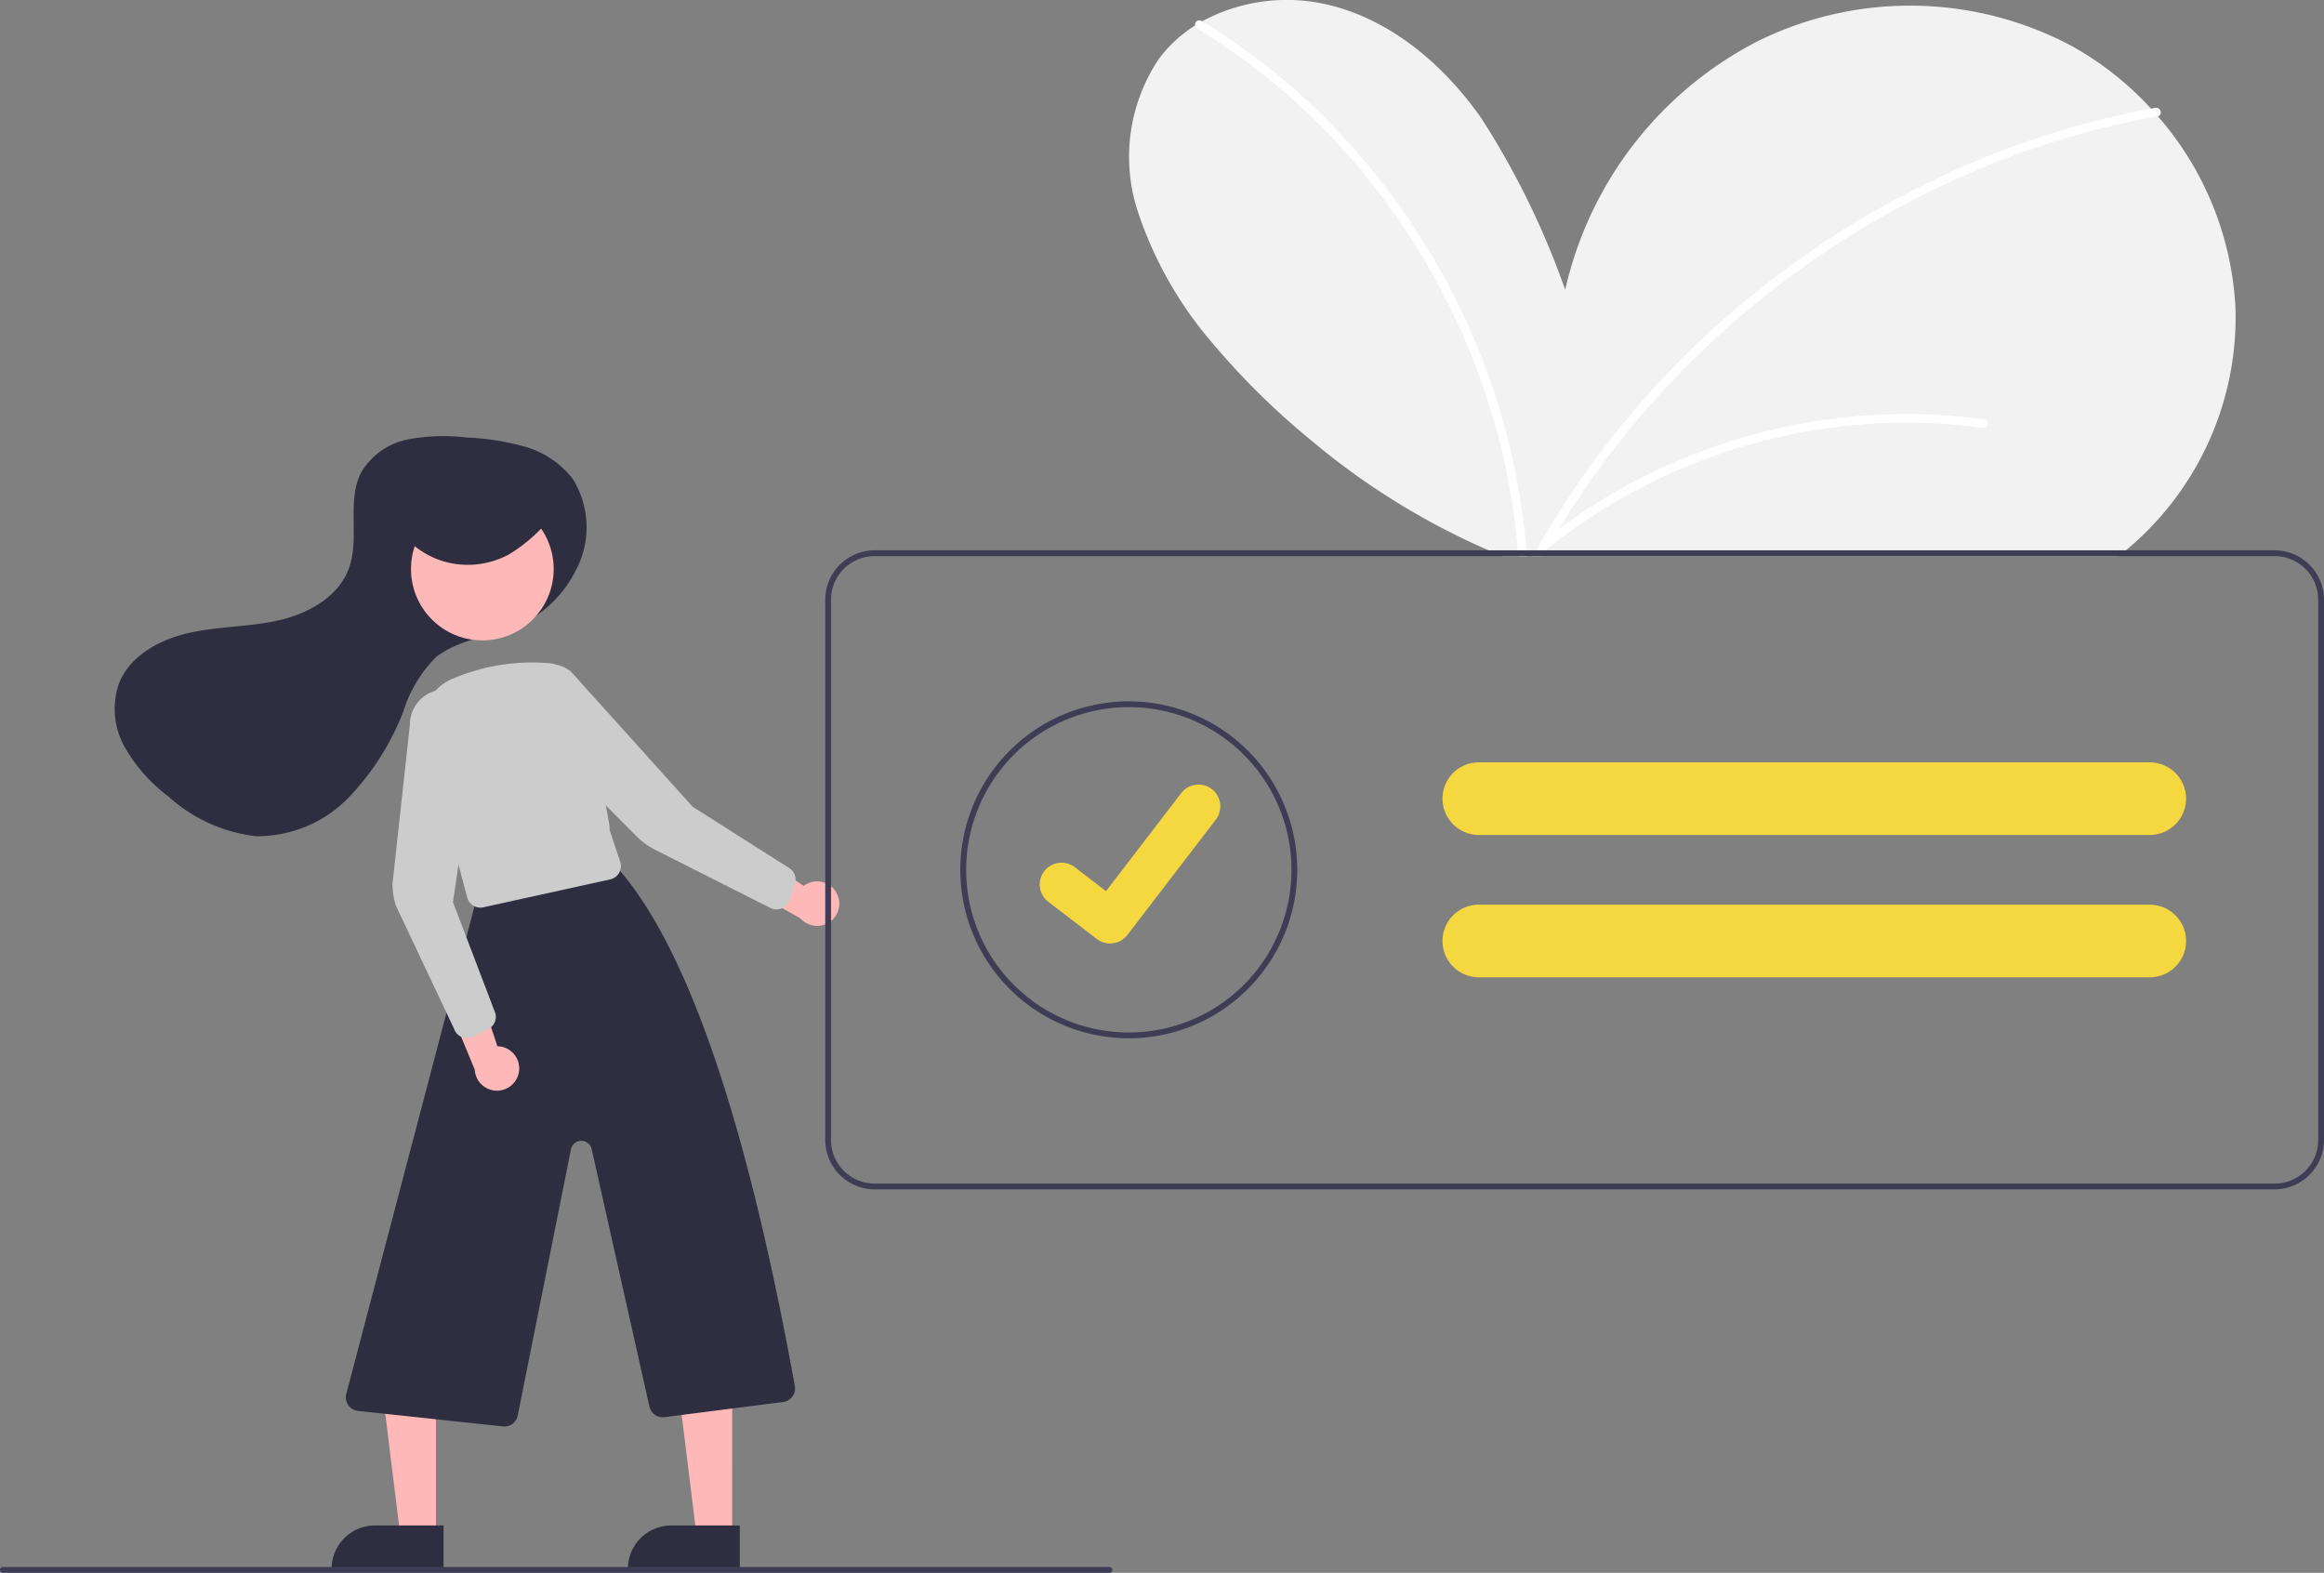
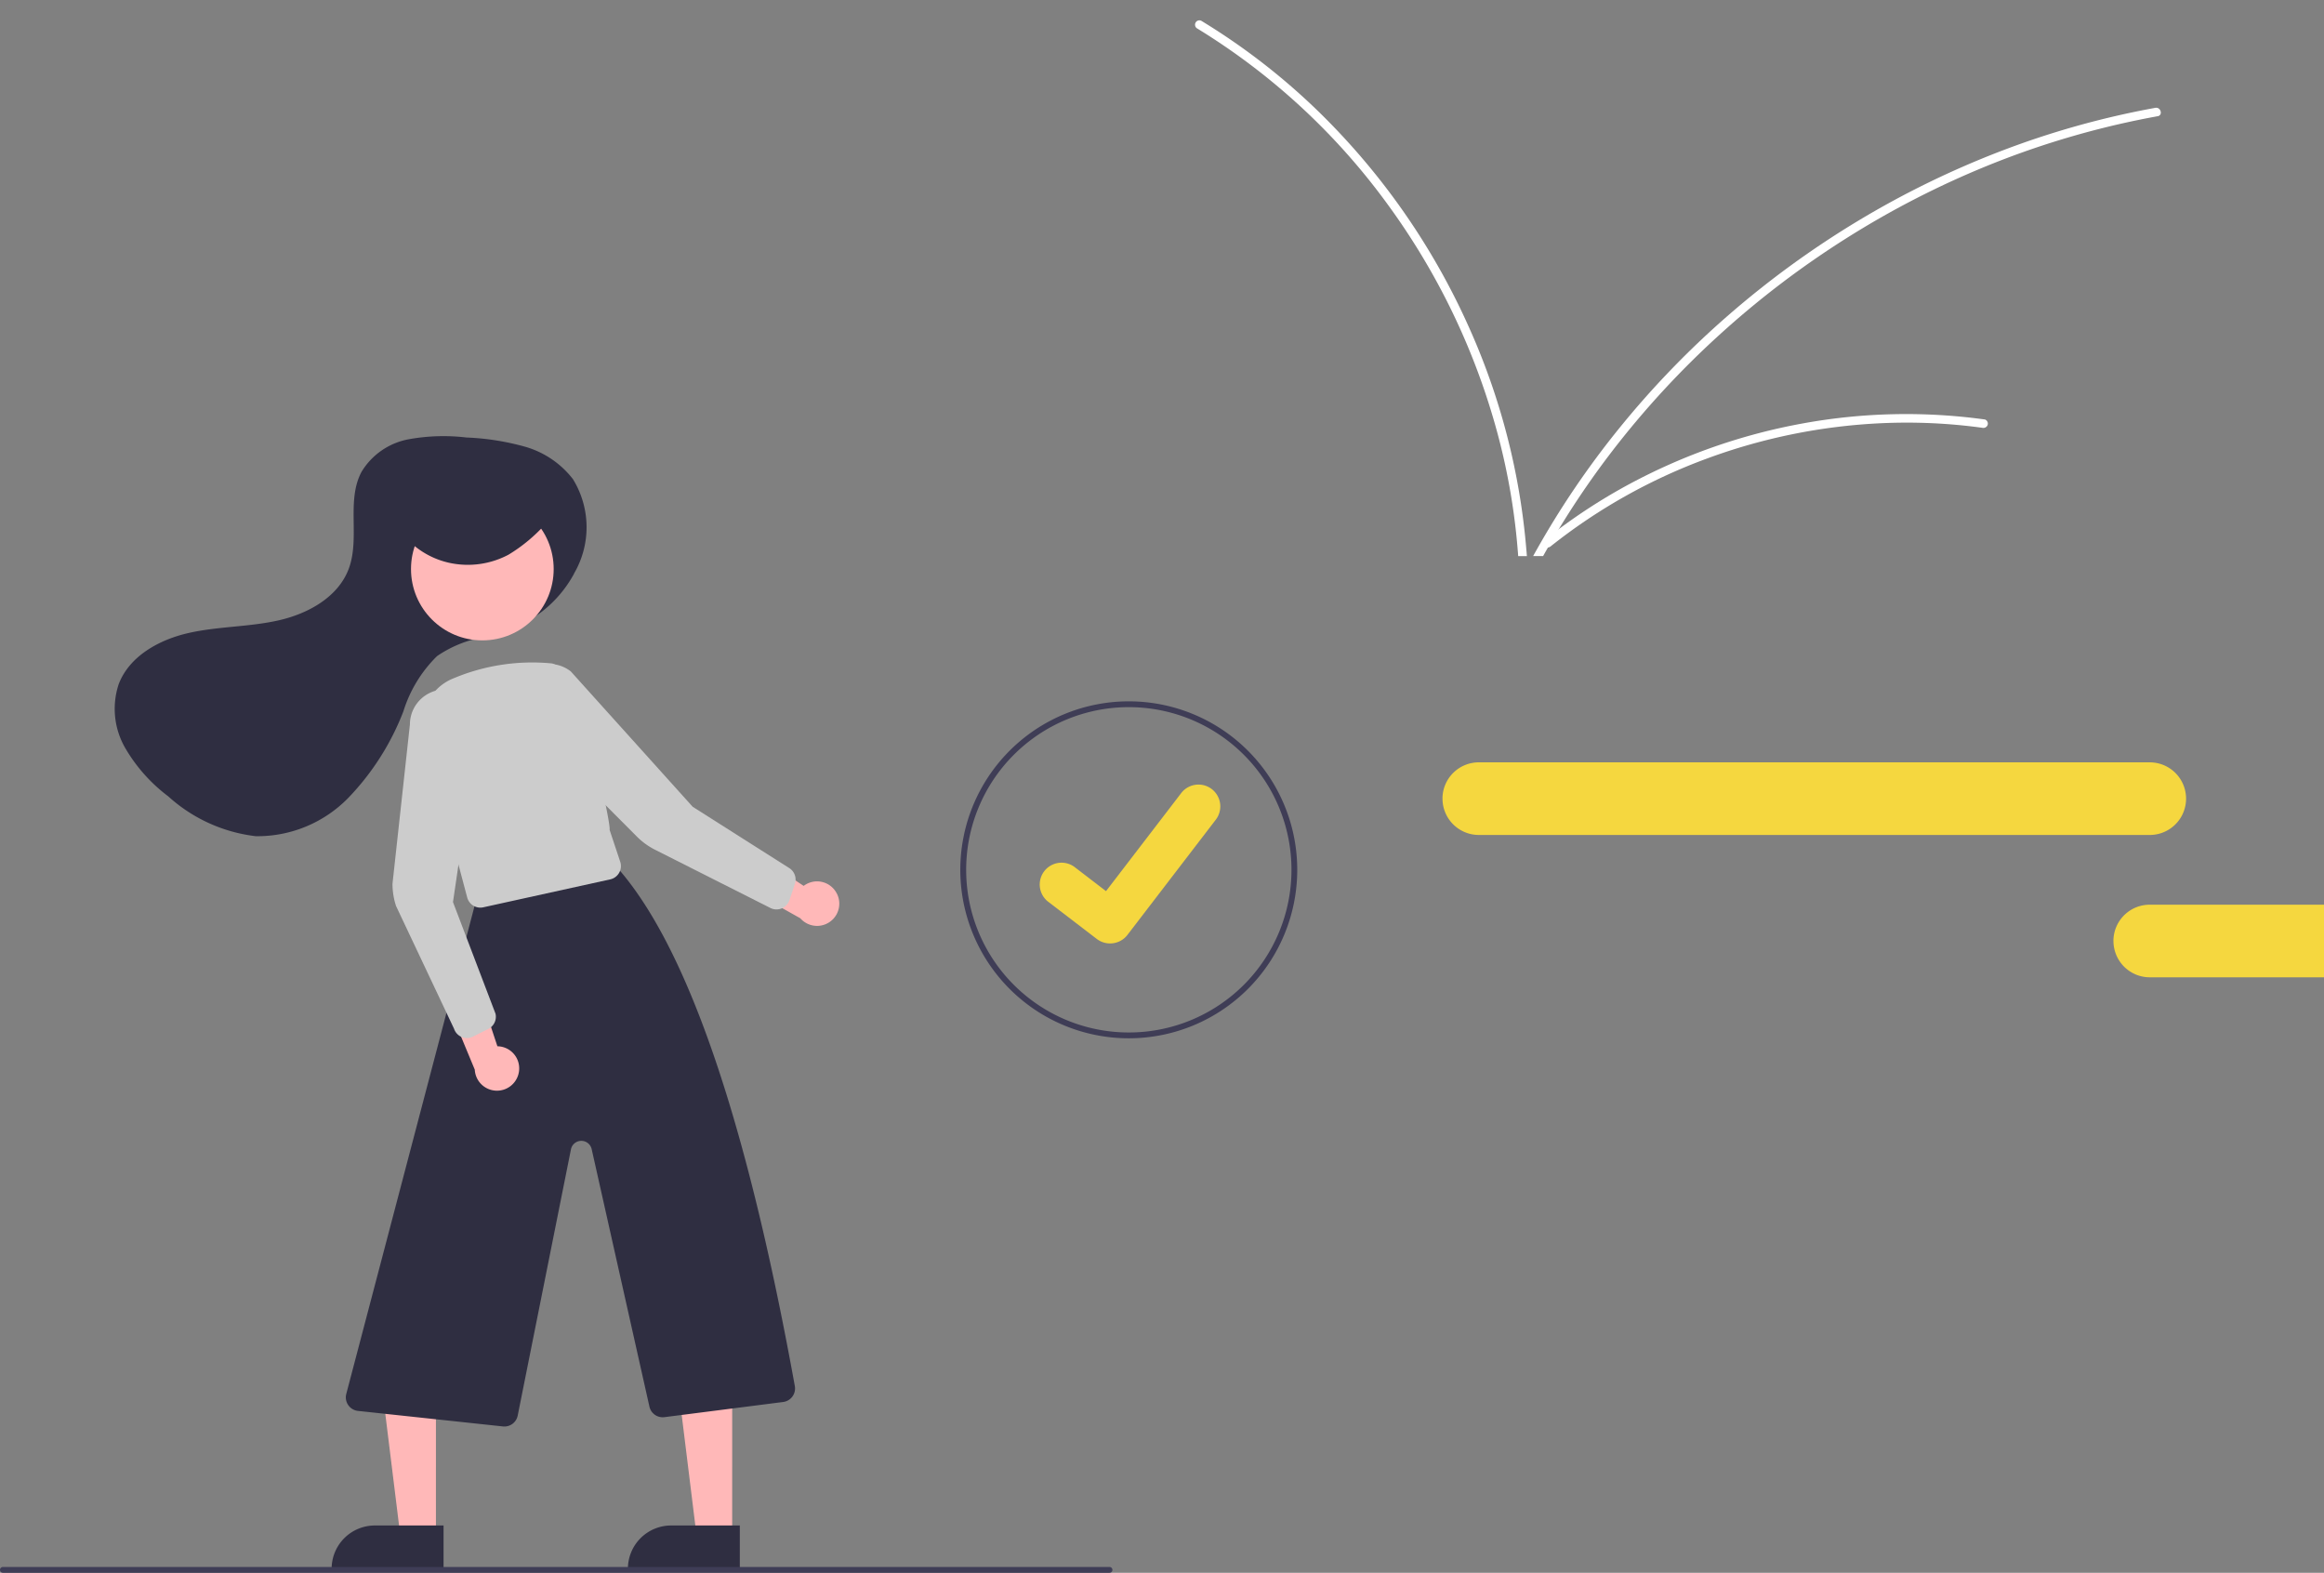
<svg xmlns="http://www.w3.org/2000/svg" width="147.798" height="100.016">
  <rect width="100%" height="100%" fill="#808080" stroke="none" />
  <g data-name="solved examples">
-     <path data-name="Path 385" d="M135.2 34.995c-.155.127-.31.249-.469.369H95.539q-.438-.18-.872-.369a46.144 46.144 0 0 1-11.429-7.115 46.815 46.815 0 0 1-5.911-5.808 24.8 24.8 0 0 1-4.995-8.708 11.179 11.179 0 0 1 1.393-9.657 8.643 8.643 0 0 1 2.281-2.089c.146-.092.294-.181.445-.264a11.367 11.367 0 0 1 8.248-.992c3.925 1.014 7.187 3.846 9.515 7.167a51.758 51.758 0 0 1 5.327 10.9 23.62 23.62 0 0 1 12.267-15.821 21.882 21.882 0 0 1 19.9.292 20 20 0 0 1 5.089 4.008c.146.157.288.318.429.48a20.061 20.061 0 0 1 4.947 12.3 19.281 19.281 0 0 1-6.973 15.307Z" fill="#f2f2f2" />
    <path data-name="Path 386" d="M97.105 35.364h-.554a11.233 11.233 0 0 0-.028-.369 41.41 41.41 0 0 0-1.212-7.156 44.116 44.116 0 0 0-7.077-14.863 42.228 42.228 0 0 0-12.1-11.168.262.262 0 0 1-.129-.19.276.276 0 0 1 .408-.288l.037.024a41.83 41.83 0 0 1 7.411 5.748 44.5 44.5 0 0 1 9.552 13.693 43.149 43.149 0 0 1 3.661 14.2c.013.12.022.248.031.369Z" fill="#fff" />
    <path data-name="Path 387" d="M137.231 7.39h-.013c-.4.074-.811.151-1.214.235a54.83 54.83 0 0 0-9.666 2.935 57.047 57.047 0 0 0-8.959 4.618 57.961 57.961 0 0 0-8.026 6.111 56.811 56.811 0 0 0-6.833 7.411 54.956 54.956 0 0 0-4.176 6.292c-.07.122-.139.246-.207.369h-.634c.067-.124.135-.248.205-.369a55.4 55.4 0 0 1 5.168-7.634 57.419 57.419 0 0 1 7.077-7.343 58.724 58.724 0 0 1 8.2-5.963 57.606 57.606 0 0 1 9.147-4.463 54.881 54.881 0 0 1 9.5-2.682l.27-.05c.352-.06.495.461.161.533Z" fill="#fff" />
    <path data-name="Path 388" d="M36.512 36.462a5.829 5.829 0 0 0-.077-5.995 5.89 5.89 0 0 0-3.063-2.065 16.185 16.185 0 0 0-3.705-.58 12.4 12.4 0 0 0-3.7.116 4.448 4.448 0 0 0-2.968 2.055c-.995 1.845-.089 4.21-.819 6.174-.67 1.8-2.578 2.856-4.454 3.281s-3.833.38-5.709.8-3.787 1.465-4.47 3.263a4.984 4.984 0 0 0 .4 4.027 10.374 10.374 0 0 0 2.749 3.1 10.027 10.027 0 0 0 5.57 2.537 8.071 8.071 0 0 0 5.888-2.44 16.443 16.443 0 0 0 3.5-5.5 8.414 8.414 0 0 1 2.141-3.512 7.488 7.488 0 0 1 2.8-1.173l1.115-.3a7.655 7.655 0 0 0 4.783-3.741Z" fill="#2f2e41" />
    <path data-name="Path 389" d="M27.723 97.655h-2.264l-1.077-8.735h3.342Z" fill="#ffb8b8" />
    <path data-name="Path 390" d="M23.841 97.008h4.367v2.75h-7.117a2.75 2.75 0 0 1 2.75-2.75Z" fill="#2f2e41" />
    <path data-name="Path 391" d="M46.564 97.655H44.3l-1.077-8.735h3.342Z" fill="#ffb8b8" />
    <path data-name="Path 392" d="M42.682 97.008h4.368v2.75h-7.117a2.75 2.75 0 0 1 2.749-2.75Z" fill="#2f2e41" />
    <path data-name="Path 393" d="M32.076 90.714a.889.889 0 0 1-.095-.005l-9.213-.987a.866.866 0 0 1-.751-1.062l8.158-31.027a.872.872 0 0 1 .655-.645l7.568-2.109a.872.872 0 0 1 .84.274c4.866 5.488 8.532 17.654 11.31 32.988a.867.867 0 0 1-.743 1.014l-7.549.964a.864.864 0 0 1-.955-.67l-3.673-16.375a.674.674 0 0 0-1.318.015l-3.386 16.93a.862.862 0 0 1-.848.695Z" fill="#2f2e41" />
    <circle data-name="Ellipse 61" cx="4.537" cy="4.537" r="4.537" transform="translate(26.138 31.649)" fill="#ffb8b8" />
    <path data-name="Path 394" d="M30.548 57.718a.865.865 0 0 1-.835-.644L26.984 46.82a3.1 3.1 0 0 1 1.868-3.688 12.916 12.916 0 0 1 6.221-.946c1.716.2 3.834 10.366 3.694 10.583l.677 2.032a.866.866 0 0 1-.636 1.12l-8.071 1.776a.875.875 0 0 1-.189.021Z" fill="#ccc" />
    <path data-name="Path 395" d="M32.994 68.206a1.406 1.406 0 0 0-1.361-1.672l-1.572-4.742-1.607 2.039 1.74 4.19a1.413 1.413 0 0 0 2.8.184Z" fill="#ffb8b8" />
    <path data-name="Path 396" d="M53.211 56.808a1.406 1.406 0 0 0-2.1-.473l-4.167-2.756v2.6l3.953 2.215a1.413 1.413 0 0 0 2.316-1.586Z" fill="#ffb8b8" />
    <path data-name="Path 397" d="M29.698 66.013a.866.866 0 0 1-.823-.594l-3.686-7.8a4.507 4.507 0 0 1-.228-1.417l1.108-10.136a2.228 2.228 0 0 1 4.439-.269l-1.7 11.569 2.706 7.1a.865.865 0 0 1-.458.965l-.975.488a.865.865 0 0 1-.383.094Z" fill="#ccc" />
    <path data-name="Path 398" d="M49.385 57.832a.864.864 0 0 1-.391-.093l-7.331-3.7a4.5 4.5 0 0 1-1.162-.842l-7.156-7.179a2.228 2.228 0 0 1 2.954-3.324l7.751 8.608 6.144 3.9a.864.864 0 0 1 .357 1.007l-.346 1.034a.867.867 0 0 1-.82.589Z" fill="#ccc" />
    <path data-name="Path 399" d="M25.514 33.84a5.283 5.283 0 0 0 3.121 1.964 5.517 5.517 0 0 0 3.705-.531 10.278 10.278 0 0 0 2.361-1.964 1.594 1.594 0 0 0 .6-1.071c-.023-.643-.8-1-1.461-1.136a10.425 10.425 0 0 0-6.471.728c-.9.419-1.841 1.176-1.705 2.118" fill="#2f2e41" />
-     <path data-name="Path 400" d="M144.658 34.995H55.622a3.145 3.145 0 0 0-3.14 3.14v34.358a3.145 3.145 0 0 0 3.14 3.14h89.035a3.145 3.145 0 0 0 3.14-3.14V38.135a3.145 3.145 0 0 0-3.139-3.14Zm2.771 37.5a2.774 2.774 0 0 1-2.771 2.771H55.622a2.774 2.774 0 0 1-2.771-2.771v-34.36a2.774 2.774 0 0 1 2.771-2.771h89.035a2.774 2.774 0 0 1 2.771 2.771Z" fill="#3f3d56" />
    <path data-name="Path 401" d="M71.789 66.027A10.714 10.714 0 1 1 82.5 55.314a10.714 10.714 0 0 1-10.711 10.713Zm0-21.058a10.344 10.344 0 1 0 10.344 10.344 10.344 10.344 0 0 0-10.344-10.344Z" fill="#3f3d56" />
    <path data-name="Path 402" d="M136.713 48.479h-42.67a2.309 2.309 0 0 0-2.305 2.219.734.734 0 0 0 0 .09 2.312 2.312 0 0 0 2.309 2.309h42.67a2.309 2.309 0 1 0 0-4.618Z" fill="#f5d73f" />
-     <path data-name="Path 403" d="M136.713 57.531h-42.67a2.308 2.308 0 0 0-2.305 2.218.735.735 0 0 0 0 .091 2.312 2.312 0 0 0 2.309 2.309h42.67a2.309 2.309 0 1 0 0-4.618Z" fill="#f5d73f" />
+     <path data-name="Path 403" d="M136.713 57.531a2.308 2.308 0 0 0-2.305 2.218.735.735 0 0 0 0 .091 2.312 2.312 0 0 0 2.309 2.309h42.67a2.309 2.309 0 1 0 0-4.618Z" fill="#f5d73f" />
    <path data-name="Path 404" d="M70.595 59.995a1.378 1.378 0 0 1-.829-.275l-.015-.011-3.122-2.391a1.387 1.387 0 0 1 1.687-2.2l2.023 1.551 4.78-6.233a1.387 1.387 0 0 1 1.945-.257l-.03.04.03-.04a1.389 1.389 0 0 1 .257 1.945l-5.622 7.332a1.388 1.388 0 0 1-1.104.539Z" fill="#f5d73f" />
    <path data-name="Path 405" d="M70.561 100.016H.185a.185.185 0 0 1 0-.37h70.376a.185.185 0 0 1 0 .37Z" fill="#3f3d56" />
    <path data-name="Path 406" d="M126.211 26.673a36.617 36.617 0 0 0-11.609.262 37.378 37.378 0 0 0-10.93 3.822 36.056 36.056 0 0 0-5.455 3.6c-.279.223.116.612.392.392a35.8 35.8 0 0 1 9.936-5.585 36.878 36.878 0 0 1 11.1-2.251 35.293 35.293 0 0 1 6.424.291.287.287 0 0 0 .341-.194.279.279 0 0 0-.193-.341Z" fill="#fff" />
  </g>
</svg>